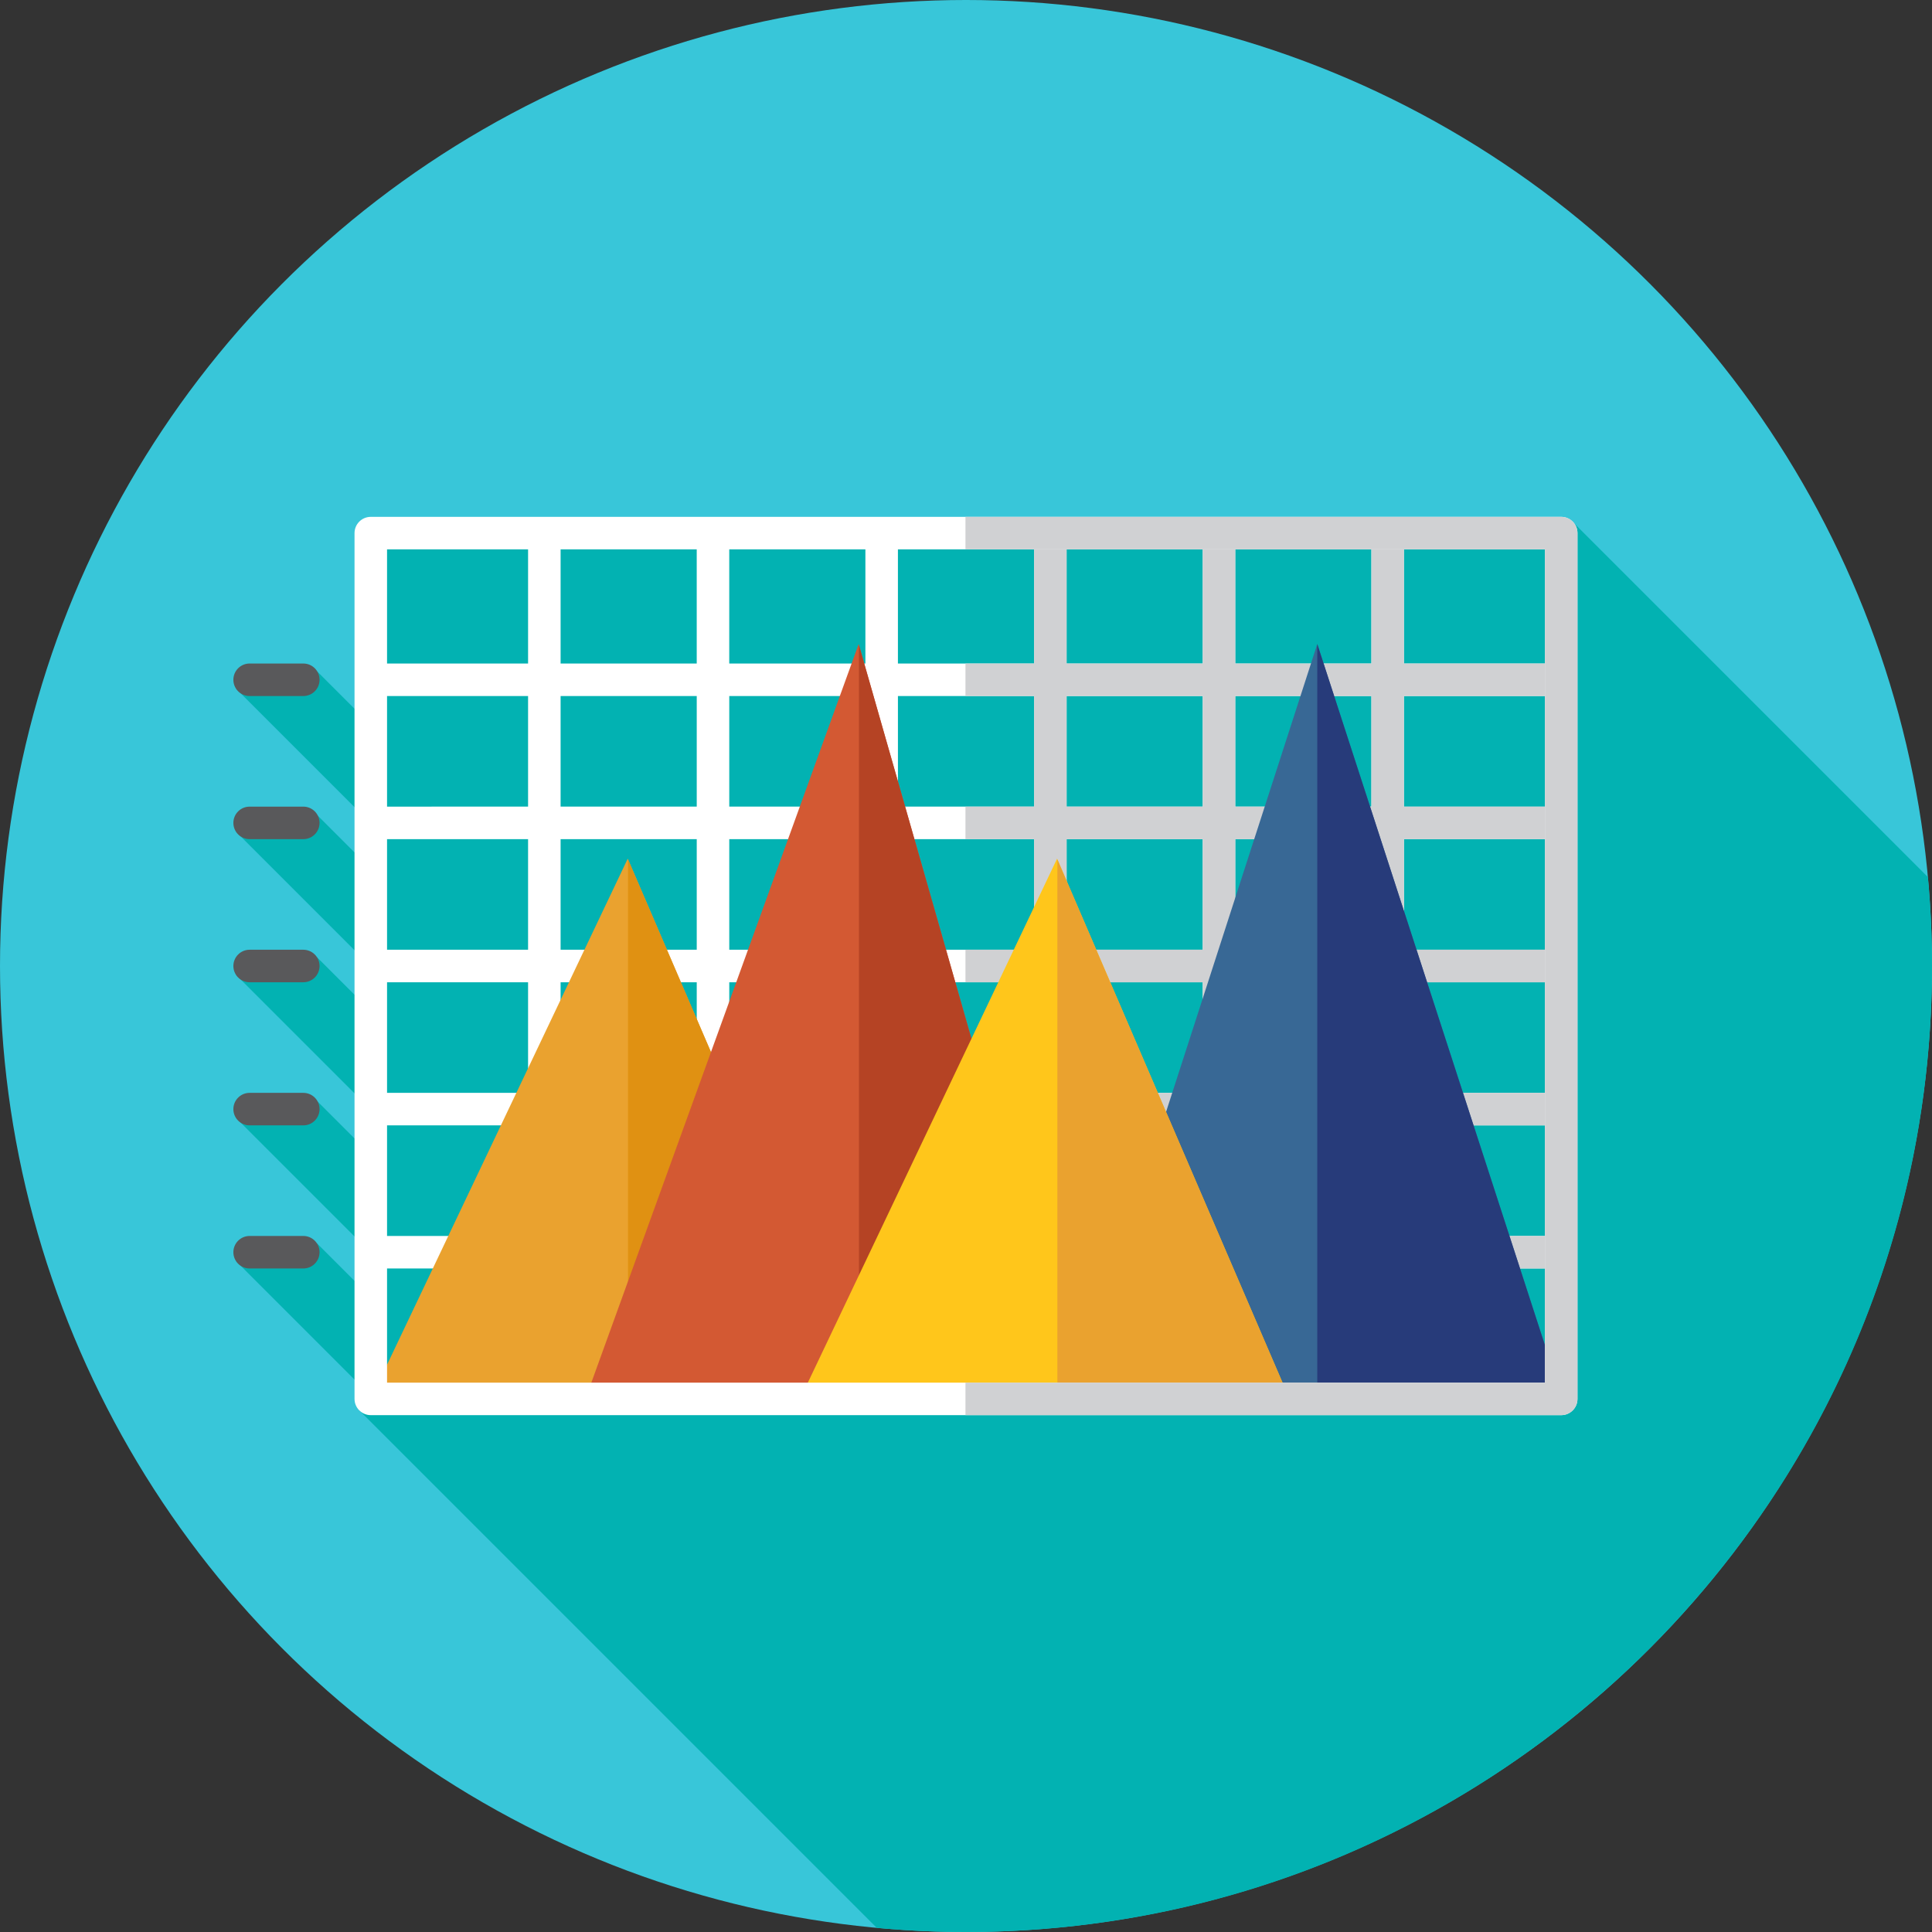
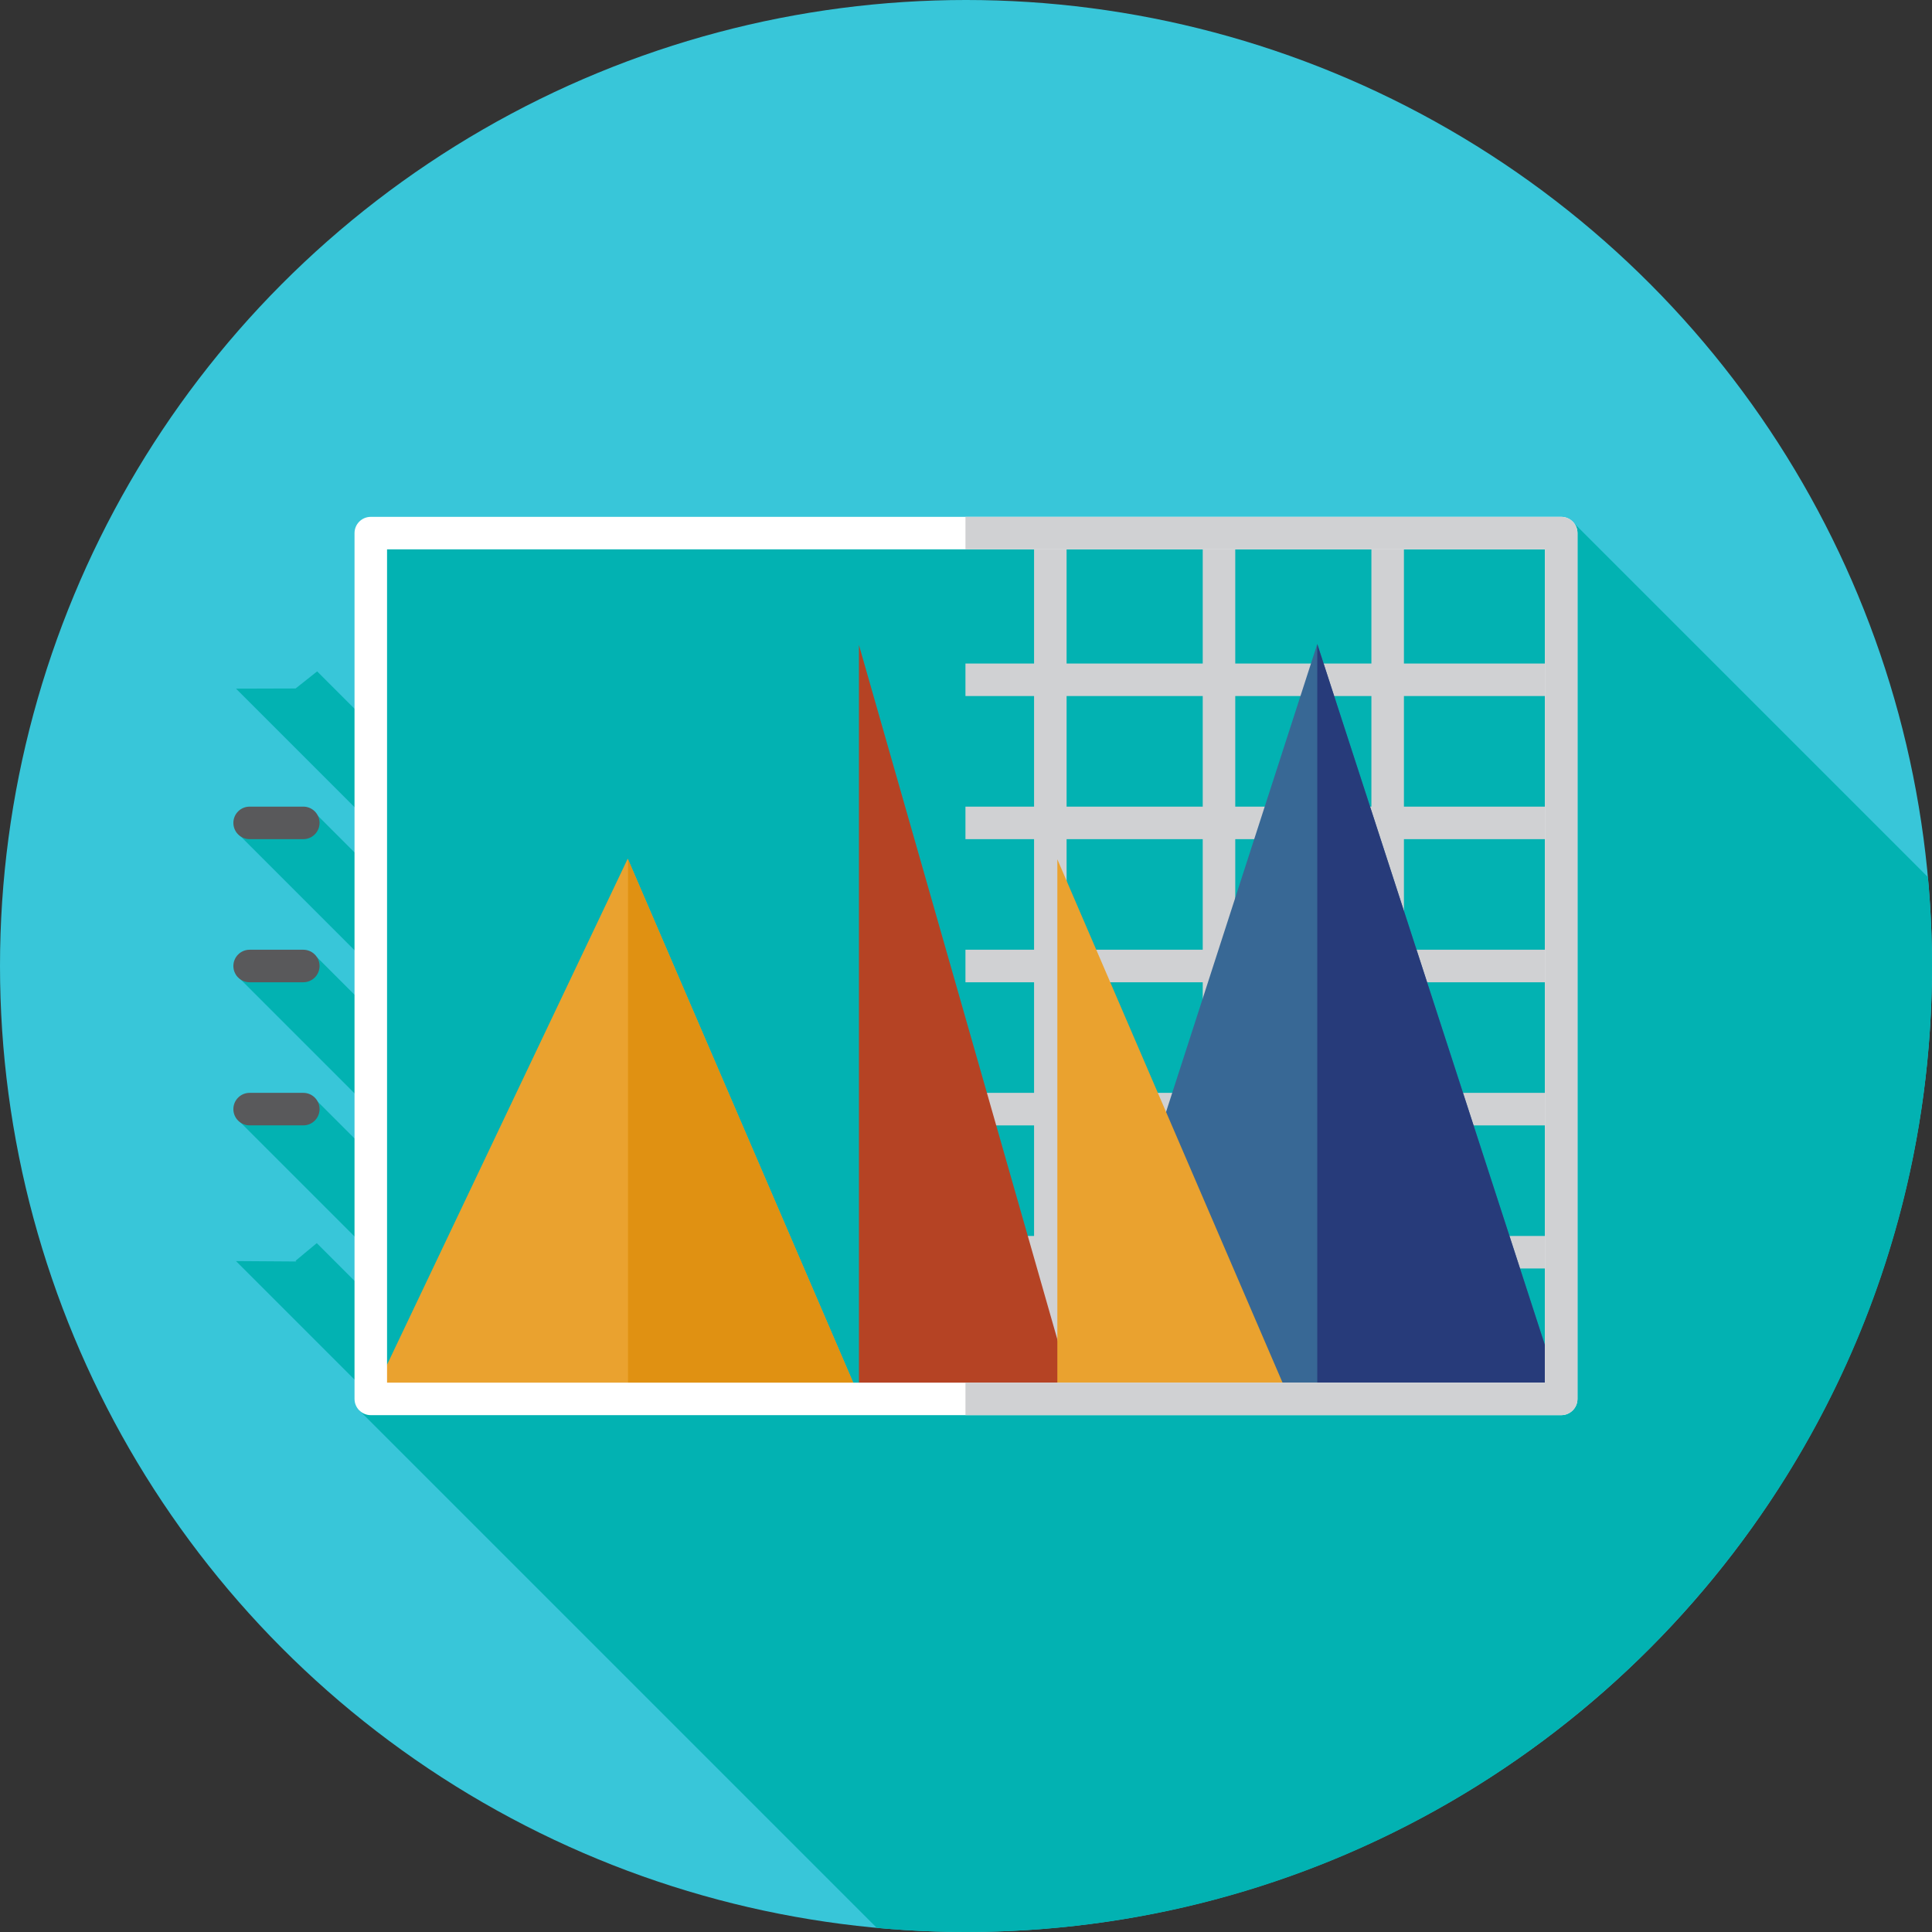
<svg xmlns="http://www.w3.org/2000/svg" height="800px" width="800px" version="1.1" id="Layer_1" viewBox="0 0 512 512" xml:space="preserve">
  <rect x="0" y="0" width="512" height="512" fill="#333333" stroke="none" />
  <circle style="fill:#38C6D9;" cx="256" cy="256" r="256" />
  <path style="fill:#02B2B2;" d="M512,256c0-7.949-0.381-15.808-1.091-23.574l-94.513-94.513l-320.862,4.884v46.609l-11.483-11.483  l-5.713,4.53l-15.791,0.048l32.987,32.987v11.991l-11.307-11.307l-10.674,3.693l-1.11-1.11l-9.895,1.667l34.002,34.002  l-0.128,11.667l-12.436-12.436l-7.27,4.358l-2.227-2.227l-11.941,2.562l33.594,33.594l-0.129,11.821l-11.84-11.84l-5.532,2.508  l-16.093,1.843l33.183,33.183l-0.128,11.638l-11.652-11.652l-5.615,4.667l0.2,0.2l-15.989-0.11l32.773,32.773l-0.074,6.82  l137.111,137.111C240.144,511.617,248.027,512,256,512C397.384,512,512,397.384,512,256z" />
  <g>
-     <path style="fill:#59595B;" d="M80.377,184.458H66.155c-2.381,0-4.31-1.929-4.31-4.31s1.929-4.31,4.31-4.31h14.222   c2.381,0,4.31,1.929,4.31,4.31S82.758,184.458,80.377,184.458z" />
    <path style="fill:#59595B;" d="M80.377,298.236H66.155c-2.381,0-4.31-1.929-4.31-4.31c0-2.381,1.929-4.31,4.31-4.31h14.222   c2.381,0,4.31,1.929,4.31,4.31C84.687,296.307,82.758,298.236,80.377,298.236z" />
    <path style="fill:#59595B;" d="M80.377,260.31H66.155c-2.381,0-4.31-1.929-4.31-4.31s1.929-4.31,4.31-4.31h14.222   c2.381,0,4.31,1.929,4.31,4.31S82.758,260.31,80.377,260.31z" />
-     <path style="fill:#59595B;" d="M80.377,336.162H66.155c-2.381,0-4.31-1.929-4.31-4.31s1.929-4.31,4.31-4.31h14.222   c2.381,0,4.31,1.929,4.31,4.31S82.758,336.162,80.377,336.162z" />
    <path style="fill:#59595B;" d="M80.377,222.384H66.155c-2.381,0-4.31-1.929-4.31-4.31s1.929-4.31,4.31-4.31h14.222   c2.381,0,4.31,1.929,4.31,4.31S82.758,222.384,80.377,222.384z" />
  </g>
-   <path style="fill:#FFFFFF;" d="M412.444,222.384c2.381,0,4.31-1.929,4.31-4.31s-1.929-4.31-4.31-4.31h-40.389v-29.306h40.389  c2.381,0,4.31-1.929,4.31-4.31s-1.929-4.31-4.31-4.31h-40.389v-33.616c0-2.381-1.929-4.31-4.31-4.31s-4.31,1.929-4.31,4.31v33.616  h-36.08v-33.616c0-2.381-1.929-4.31-4.31-4.31s-4.31,1.929-4.31,4.31v33.616h-36.08v-33.616c0-2.381-1.929-4.31-4.31-4.31  s-4.31,1.929-4.31,4.31v33.616h-36.078v-33.616c0-2.381-1.929-4.31-4.31-4.31s-4.31,1.929-4.31,4.31v33.616h-36.08v-33.616  c0-2.381-1.929-4.31-4.31-4.31s-4.31,1.929-4.31,4.31v33.616h-36.076v-33.616c0-2.381-1.929-4.31-4.31-4.31s-4.31,1.929-4.31,4.31  v33.616H99.556c-2.381,0-4.31,1.929-4.31,4.31s1.929,4.31,4.31,4.31h40.389v29.306H99.556c-2.381,0-4.31,1.929-4.31,4.31  s1.929,4.31,4.31,4.31h40.389v29.306H99.556c-2.381,0-4.31,1.929-4.31,4.31s1.929,4.31,4.31,4.31h40.389v29.306H99.556  c-2.381,0-4.31,1.929-4.31,4.31c0,2.381,1.929,4.31,4.31,4.31h40.389v29.306H99.556c-2.381,0-4.31,1.929-4.31,4.31  s1.929,4.31,4.31,4.31h40.389v33.616c0,2.381,1.929,4.31,4.31,4.31s4.31-1.929,4.31-4.31v-33.616h36.08v33.616  c0,2.381,1.929,4.31,4.31,4.31s4.31-1.929,4.31-4.31v-33.616h36.08v33.616c0,2.381,1.929,4.31,4.31,4.31s4.31-1.929,4.31-4.31  v-33.616h36.078v33.616c0,2.381,1.929,4.31,4.31,4.31s4.31-1.929,4.31-4.31v-33.616h36.08v33.616c0,2.381,1.929,4.31,4.31,4.31  c2.381,0,4.31-1.929,4.31-4.31v-33.616h36.08v33.616c0,2.381,1.929,4.31,4.31,4.31s4.31-1.929,4.31-4.31v-33.616h40.389  c2.381,0,4.31-1.929,4.31-4.31s-1.929-4.31-4.31-4.31h-40.389v-29.306h40.389c2.381,0,4.31-1.929,4.31-4.31  c0-2.381-1.929-4.31-4.31-4.31h-40.389V260.31h40.389c2.381,0,4.31-1.929,4.31-4.31s-1.929-4.31-4.31-4.31h-40.389v-29.306H412.444z   M363.436,184.458v29.306h-36.08v-29.306H363.436z M318.738,184.458v29.306h-36.08v-29.306H318.738z M229.342,251.69h-36.08v-29.306  h36.08V251.69z M237.961,222.384h36.078v29.306h-36.078V222.384z M229.342,260.31v29.306h-36.08V260.31H229.342z M237.961,260.31  h36.078v29.306h-36.078V260.31z M282.658,260.31h36.08v29.306h-36.08V260.31z M282.658,251.69v-29.306h36.08v29.306H282.658z   M274.039,184.458v29.306h-36.078v-29.306H274.039z M229.342,184.458v29.306h-36.08v-29.306H229.342z M148.564,184.458h36.08v29.306  h-36.08V184.458z M148.564,222.384h36.08v29.306h-36.08V222.384z M148.564,260.31h36.08v29.306h-36.08V260.31z M148.564,327.542  v-29.306h36.08v29.306H148.564z M193.262,327.542v-29.306h36.08v29.306H193.262z M237.961,327.542v-29.306h36.078v29.306H237.961z   M282.658,327.542v-29.306h36.08v29.306H282.658z M363.436,327.542h-36.08v-29.306h36.08V327.542z M363.436,289.616h-36.08V260.31  h36.08V289.616z M363.436,251.69h-36.08v-29.306h36.08V251.69z" />
  <path style="fill:#D0D1D3;" d="M412.444,222.384c2.381,0,4.31-1.929,4.31-4.31s-1.929-4.31-4.31-4.31h-40.389v-29.306h40.389  c2.381,0,4.31-1.929,4.31-4.31s-1.929-4.31-4.31-4.31h-40.389v-33.616c0-2.381-1.929-4.31-4.31-4.31s-4.31,1.929-4.31,4.31v33.616  h-36.08v-33.616c0-2.381-1.929-4.31-4.31-4.31s-4.31,1.929-4.31,4.31v33.616h-36.08v-33.616c0-2.381-1.929-4.31-4.31-4.31  s-4.31,1.929-4.31,4.31v33.616h-18.182v8.62h18.182v29.306h-18.182v8.62h18.182v29.306h-18.182v8.62h18.182v29.306h-18.182v8.62  h18.182v29.306h-18.182v8.62h18.182v33.616c0,2.381,1.929,4.31,4.31,4.31s4.31-1.929,4.31-4.31v-33.616h36.08v33.616  c0,2.381,1.929,4.31,4.31,4.31s4.31-1.929,4.31-4.31v-33.616h36.08v33.616c0,2.381,1.929,4.31,4.31,4.31s4.31-1.929,4.31-4.31  v-33.616h40.389c2.381,0,4.31-1.929,4.31-4.31s-1.929-4.31-4.31-4.31h-40.389v-29.306h40.389c2.381,0,4.31-1.929,4.31-4.31  c0-2.381-1.929-4.31-4.31-4.31h-40.389V260.31h40.389c2.381,0,4.31-1.929,4.31-4.31s-1.929-4.31-4.31-4.31h-40.389v-29.306H412.444z   M318.738,327.542h-36.08v-29.306h36.08V327.542z M318.738,289.616h-36.08V260.31h36.08V289.616z M318.738,251.69h-36.08v-29.306  h36.08V251.69z M318.738,213.764h-36.08v-29.306h36.08V213.764z M363.436,327.542h-36.08v-29.306h36.08V327.542z M363.436,289.616  h-36.08V260.31h36.08V289.616z M363.436,251.69h-36.08v-29.306h36.08V251.69z M363.436,213.764h-36.08v-29.306h36.08V213.764z" />
  <polygon style="fill:#EAA22F;" points="98.263,370.717 166.357,227.556 227.556,369.778 " />
  <polygon style="fill:#E09112;" points="166.429,227.725 166.429,370.223 227.556,369.778 " />
  <polygon style="fill:#386895;" points="284.444,370.717 349.091,170.667 413.737,369.778 " />
  <polygon style="fill:#273B7A;" points="349.091,170.668 349.091,370.248 413.737,369.778 " />
-   <polygon style="fill:#D35933;" points="155.152,370.717 227.556,170.667 284.444,369.778 " />
  <polygon style="fill:#B54324;" points="227.628,170.92 227.628,370.192 284.444,369.778 " />
-   <polygon style="fill:#FFC61B;" points="212.04,370.717 280.135,227.556 341.333,369.778 " />
  <polygon style="fill:#EAA22F;" points="280.207,227.725 280.207,370.223 341.333,369.778 " />
  <path style="fill:#FFFFFF;" d="M413.737,375.029H98.263c-2.381,0-4.31-1.929-4.31-4.31V141.281c0-2.381,1.929-4.31,4.31-4.31  h315.475c2.381,0,4.31,1.929,4.31,4.31v229.438C418.047,373.1,416.118,375.029,413.737,375.029z M102.572,366.409h306.855V145.591  H102.572V366.409z" />
  <path style="fill:#D0D1D3;" d="M413.737,136.971h-157.88v8.62h153.571v220.819H255.857v8.62h157.88c2.381,0,4.31-1.929,4.31-4.31  V141.281C418.047,138.9,416.118,136.971,413.737,136.971z" />
</svg>